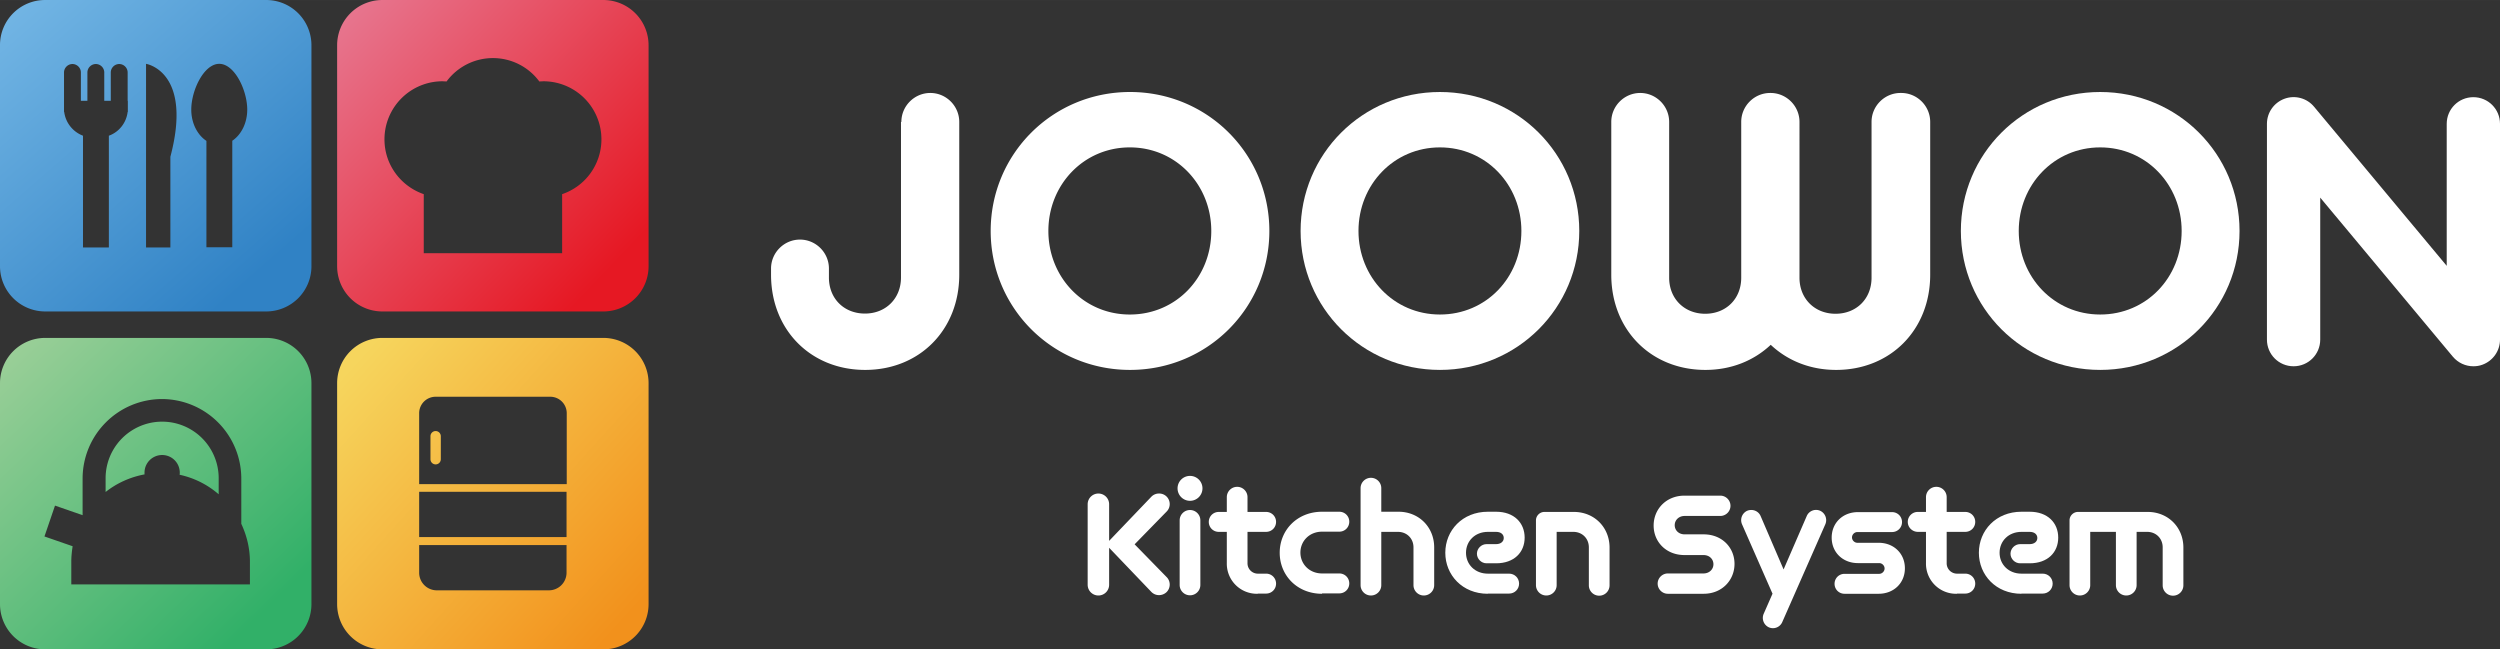
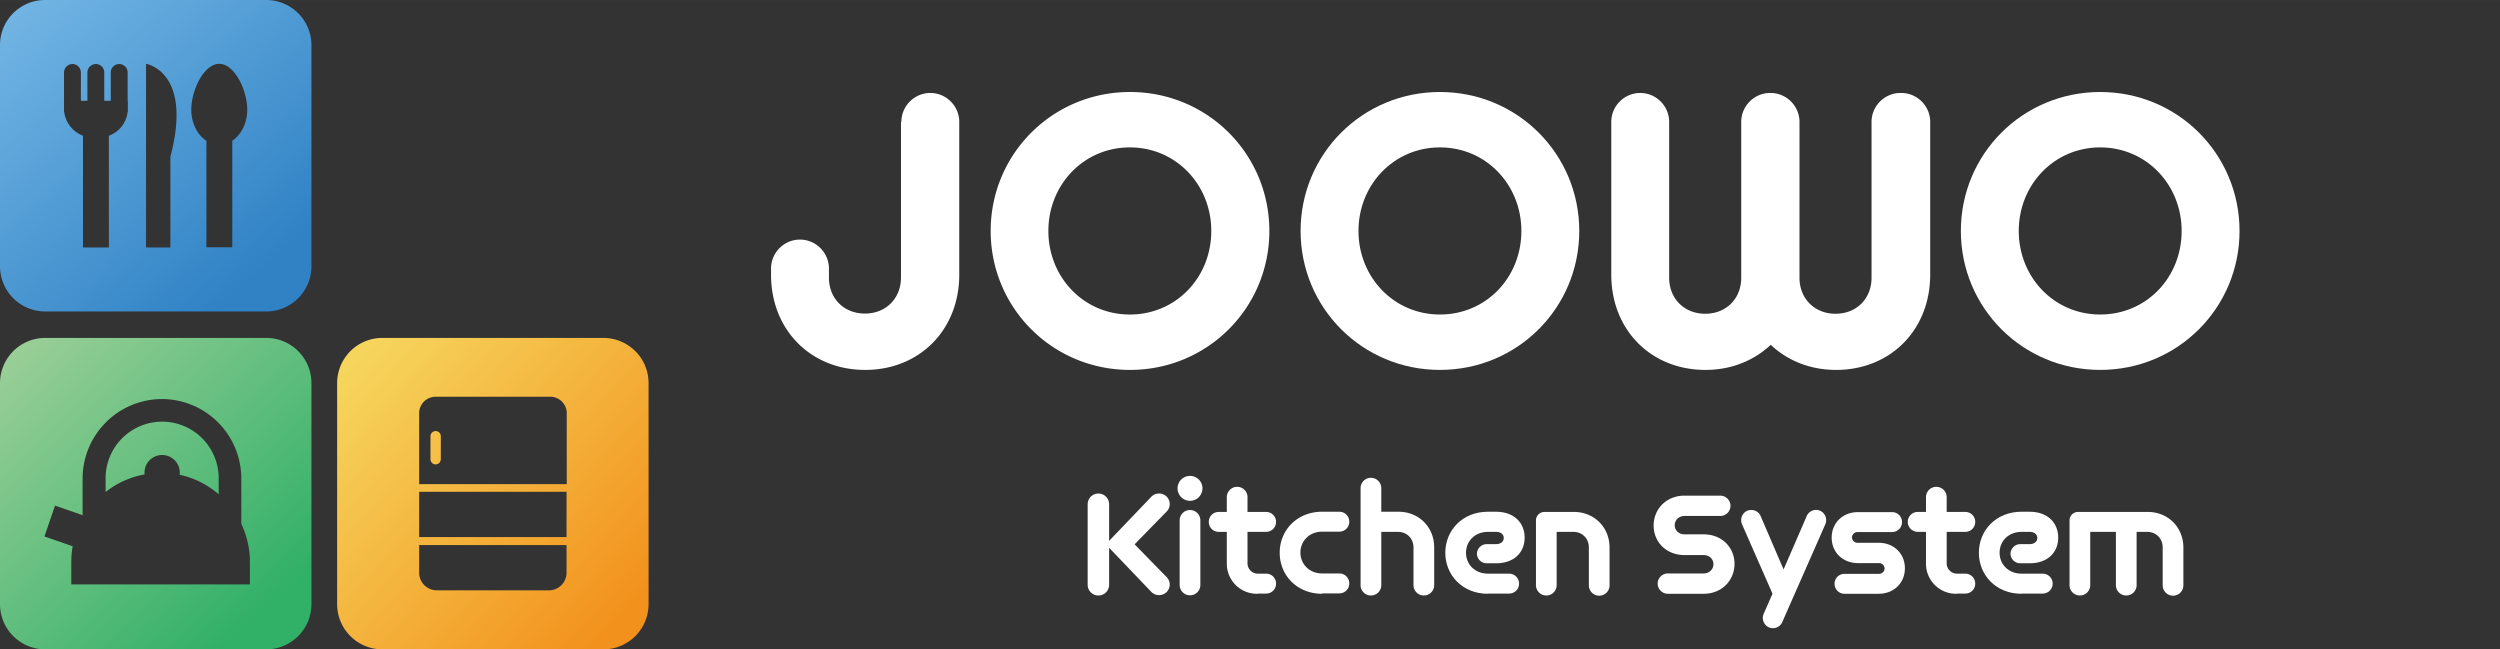
<svg xmlns="http://www.w3.org/2000/svg" width="173.934" height="45.165" viewBox="0 0 130.44 33.87">
  <rect x="0" y="0" width="130.44" height="33.87" fill="#333333" stroke="none" />
  <defs>
    <linearGradient id="A" x1="18.22" y1=".98" x2="31.87" y2="13.98" href="#I">
      <stop offset="0" stop-color="#e7748d" />
      <stop offset="1" stop-color="#e61823" />
    </linearGradient>
    <linearGradient id="B" x1="1.12" y1=".11" x2="13.48" y2="14.25" href="#I">
      <stop offset="0" stop-color="#72b5e4" />
      <stop offset="1" stop-color="#3082c5" />
    </linearGradient>
    <linearGradient id="C" x1=".63" y1="17.98" x2="13.92" y2="31.77" href="#I">
      <stop offset="0" stop-color="#9bcf98" />
      <stop offset="1" stop-color="#31b068" />
    </linearGradient>
    <linearGradient id="D" x1="1.33" y1="17.3" x2="14.61" y2="31.09" href="#C" />
    <linearGradient id="E" x1="18.18" y1="19.25" x2="32.61" y2="32.32" href="#I">
      <stop offset="0" stop-color="#f6d55d" />
      <stop offset="1" stop-color="#f2911c" />
    </linearGradient>
    <linearGradient id="F" x1="18.34" y1="19.07" x2="32.78" y2="32.14" href="#E" />
    <path id="G" d="M77.63,30.98c-1.33,0-2.22-.98-2.22-2.14s.89-2.14,2.22-2.14h.43c.94,0,1.49.58,1.49,1.35s-.55,1.34-1.49,1.34h-.5c-.27,0-.5-.23-.5-.5s.23-.5.5-.5h.5c.25,0,.4-.14.4-.32s-.14-.32-.4-.32h-.43c-.67,0-1.14.48-1.14,1.09s.47,1.09,1.14,1.09h1.11c.29,0,.52.23.52.52s-.23.52-.52.52h-1.11Z" />
    <path id="H" d="M75.13 19.3c-4.05 0-7.27-3.24-7.27-7.25s3.22-7.25 7.27-7.25 7.27 3.24 7.27 7.25-3.22 7.25-7.27 7.25zm4.25-7.25c0-2.41-1.84-4.36-4.25-4.36s-4.25 1.95-4.25 4.36 1.84 4.36 4.25 4.36 4.25-1.93 4.25-4.36z" />
    <linearGradient id="I" gradientUnits="userSpaceOnUse" />
  </defs>
-   <path d="M31.48 0H19.95a2.36 2.36 0 0 0-2.36 2.36v11.53a2.36 2.36 0 0 0 2.36 2.36h11.53a2.36 2.36 0 0 0 2.36-2.36V2.36A2.36 2.36 0 0 0 31.48 0zm-2.15 10.13v3.08h-7.22v-3.08c-1.19-.41-2.05-1.53-2.05-2.86a3.03 3.03 0 0 1 3.03-3.03l.21.01a3.01 3.01 0 0 1 4.84 0l.21-.01a3.03 3.03 0 0 1 3.03 3.03 3.02 3.02 0 0 1-2.05 2.86z" fill="url(#A)" />
  <path d="M13.89 0H2.36A2.35 2.35 0 0 0 0 2.36v11.53a2.36 2.36 0 0 0 2.36 2.36h11.53a2.36 2.36 0 0 0 2.36-2.36V2.36A2.36 2.36 0 0 0 13.89 0zM6.67 5.26v.58h-.01c-.07.57-.45 1.05-.98 1.24v5.83H4.33V7.08a1.54 1.54 0 0 1-.98-1.24h-.01V3.78c0-.24.2-.44.44-.44s.44.2.44.44v1.48h.34V3.78c0-.24.2-.44.44-.44s.44.2.44.44v1.48h.34V3.78c0-.24.2-.44.44-.44s.44.2.44.44v1.48zm2.22 2.93v4.72H7.62V3.33s2.45.38 1.27 4.85zm3.23-.84v5.55h-1.35V7.35c-.47-.31-.79-.92-.79-1.63 0-1.01.66-2.39 1.46-2.39s1.46 1.38 1.46 2.39c0 .71-.32 1.32-.79 1.63z" fill="url(#B)" />
  <path d="M13.89 17.63H2.36A2.36 2.36 0 0 0 0 19.99v11.53a2.36 2.36 0 0 0 2.36 2.36h11.53a2.36 2.36 0 0 0 2.36-2.36V19.99a2.36 2.36 0 0 0-2.36-2.36zm-.85 12.86H3.72v-1.18c0-.28.03-.55.07-.81l-1.47-.51.55-1.61 1.44.5v-1.92a4.15 4.15 0 0 1 4.14-4.14 4.15 4.15 0 0 1 4.14 4.14v2.25.12c.28.6.45 1.27.45 1.98v1.18z" fill="url(#C)" />
  <path d="M7.54 24.74v-.08a.92.92 0 0 1 1.84 0c0 .04 0 .07-.01.11a4.58 4.58 0 0 1 2.04 1.02v-.84a2.95 2.95 0 0 0-5.9 0v.72c.58-.46 1.28-.78 2.04-.92z" fill="url(#D)" />
  <path d="M22.73 22.49a.27.27 0 0 0-.27.27v1.2a.27.27 0 0 0 .54 0v-1.2a.27.27 0 0 0-.27-.27z" fill="url(#E)" />
  <path d="M31.48 17.63H19.95a2.36 2.36 0 0 0-2.36 2.36v11.53a2.36 2.36 0 0 0 2.36 2.36h11.53a2.36 2.36 0 0 0 2.36-2.36V19.99a2.36 2.36 0 0 0-2.36-2.36zm-1.92 12.25a.92.92 0 0 1-.92.92h-5.85a.92.92 0 0 1-.92-.92v-1.44h7.69v1.44zm0-1.86h-7.69v-2.36h7.69v2.36zm0-2.76h-7.69v-3.7a.86.86 0 0 1 .86-.86h5.98a.86.86 0 0 1 .86.86v3.7z" fill="url(#F)" />
  <g fill="#fff">
    <path d="M57.87 28.6v1.91a.56.56 0 1 1-1.12 0v-4.2a.56.56 0 1 1 1.12 0v1.91l2.2-2.3c.21-.22.57-.23.79-.02s.23.56.02.78L59.2 28.4l1.68 1.72c.21.22.2.57-.02.78-.23.21-.58.2-.79-.02l-2.2-2.3zm3.57-3.12a.65.65 0 0 1 1.3 0 .65.65 0 0 1-1.3 0zm.11 1.67a.54.54 0 0 1 1.08 0v3.37a.54.54 0 0 1-1.08 0v-3.37zm4.07 3.83a1.57 1.57 0 0 1-1.61-1.61v-1.62h-.42c-.29 0-.52-.23-.52-.52s.23-.52.52-.52h.42v-.77a.54.54 0 1 1 1.08 0v.77h.97c.29 0 .52.23.52.52s-.23.52-.52.52h-.97v1.62a.54.54 0 0 0 .56.56h.41c.29 0 .52.23.52.52s-.23.52-.52.52h-.44zm3.36 0c-1.3 0-2.21-.96-2.21-2.14s.91-2.14 2.21-2.14h.9c.29 0 .52.23.52.52s-.23.52-.52.52h-.9c-.66 0-1.13.49-1.13 1.09s.47 1.09 1.13 1.09h.9c.29 0 .52.23.52.52s-.23.52-.52.52h-.9zm4.77-2.42c0-.47-.35-.81-.81-.81h-.87v2.78a.54.54 0 1 1-1.08 0v-5.06a.54.54 0 1 1 1.08 0v1.23h.9c1.06 0 1.86.8 1.86 1.86v1.97a.54.54 0 1 1-1.08 0v-1.97z" />
    <use href="#G" />
    <path d="M82.9 28.56c0-.47-.35-.81-.81-.81h-.87v2.78a.54.54 0 1 1-1.08 0v-3.38c0-.24.2-.44.44-.44h1.54c1.06 0 1.86.8 1.86 1.86v1.97a.54.54 0 1 1-1.08 0v-1.97zm4.12 2.42c-.29 0-.53-.24-.53-.53s.24-.53.53-.53h1.86c.31 0 .52-.22.52-.48s-.2-.48-.52-.48h-.99c-.96 0-1.61-.69-1.61-1.54s.65-1.56 1.61-1.56h1.87c.29 0 .53.24.53.53s-.24.53-.53.53H87.9c-.31 0-.52.22-.52.48s.2.48.52.48h.99c.96 0 1.61.69 1.61 1.54s-.65 1.56-1.61 1.56h-1.87zm5.46-.01l-1.59-3.62a.54.54 0 0 1 .27-.7c.27-.11.58 0 .7.27l1.2 2.79 1.21-2.79a.53.53 0 0 1 .7-.27.54.54 0 0 1 .27.7l-2.25 5.11a.53.53 0 0 1-.7.27.54.54 0 0 1-.27-.7l.47-1.07zm3.76.01c-.29 0-.52-.23-.52-.52s.23-.52.52-.52h1.81c.15 0 .28-.13.28-.28s-.13-.28-.28-.28h-1.11c-.79 0-1.37-.56-1.37-1.33s.58-1.33 1.37-1.33h1.78c.29 0 .52.23.52.52s-.23.52-.52.52h-1.81c-.15 0-.28.13-.28.28s.13.28.28.28h1.11c.79 0 1.37.56 1.37 1.33s-.58 1.33-1.37 1.33h-1.78zm5.86 0a1.57 1.57 0 0 1-1.61-1.61v-1.62h-.42c-.29 0-.53-.23-.53-.52a.52.52 0 0 1 .53-.52h.42v-.77a.54.54 0 1 1 1.08 0v.77h.97c.29 0 .52.23.52.52s-.23.52-.52.52h-.97v1.62a.54.54 0 0 0 .56.56h.41c.29 0 .52.23.52.52s-.23.52-.52.52h-.44z" />
    <use href="#G" x="27.84" />
    <path d="M112.84 28.56c0-.47-.35-.81-.81-.81h-.55v2.78a.54.54 0 1 1-1.08 0v-2.78h-1.34v2.78a.54.54 0 1 1-1.08 0v-3.38c0-.24.2-.44.44-.44h3.64c1.06 0 1.86.8 1.86 1.86v1.97a.54.54 0 1 1-1.08 0v-1.97zM47.03 6.36c0-.83.68-1.51 1.51-1.51s1.51.68 1.51 1.51v7.97c0 2.89-2.08 4.97-4.91 4.97s-4.91-2.08-4.91-4.97v-.32c0-.83.68-1.51 1.51-1.51s1.51.68 1.51 1.51v.47c0 1.1.79 1.88 1.88 1.88s1.88-.79 1.88-1.88V6.36zm52.13-1.51c-.83 0-1.51.68-1.51 1.51v8.13c0 1.1-.79 1.88-1.88 1.88s-1.88-.79-1.88-1.88V6.36c0-.83-.68-1.51-1.51-1.51h-.02c-.83 0-1.51.68-1.51 1.51v8.13c0 1.1-.79 1.88-1.88 1.88s-1.88-.79-1.88-1.88V6.36c0-.83-.68-1.51-1.51-1.51s-1.51.68-1.51 1.51v7.97c0 2.89 2.08 4.97 4.91 4.97 1.36 0 2.54-.49 3.41-1.31.87.82 2.05 1.31 3.41 1.31 2.83 0 4.91-2.08 4.91-4.97V6.36c0-.83-.68-1.51-1.51-1.51zM58.96 19.3c-4.05 0-7.27-3.24-7.27-7.25s3.22-7.25 7.27-7.25 7.27 3.24 7.27 7.25-3.22 7.25-7.27 7.25zm4.24-7.25c0-2.41-1.84-4.36-4.25-4.36s-4.25 1.95-4.25 4.36 1.84 4.36 4.25 4.36 4.25-1.93 4.25-4.36z" />
    <use href="#H" />
    <use href="#H" x="34.45" />
-     <path d="M129.05 19.11c-.41 0-.8-.18-1.07-.5l-6.92-8.3v7.41c0 .77-.62 1.39-1.39 1.39s-1.39-.62-1.39-1.39V6.46c0-.59.37-1.11.92-1.31s1.17-.03 1.54.42l6.92 8.3V6.46c0-.77.62-1.39 1.39-1.39s1.39.62 1.39 1.39v11.26c0 .59-.37 1.11-.92 1.31-.16.06-.32.08-.47.08z" />
  </g>
</svg>